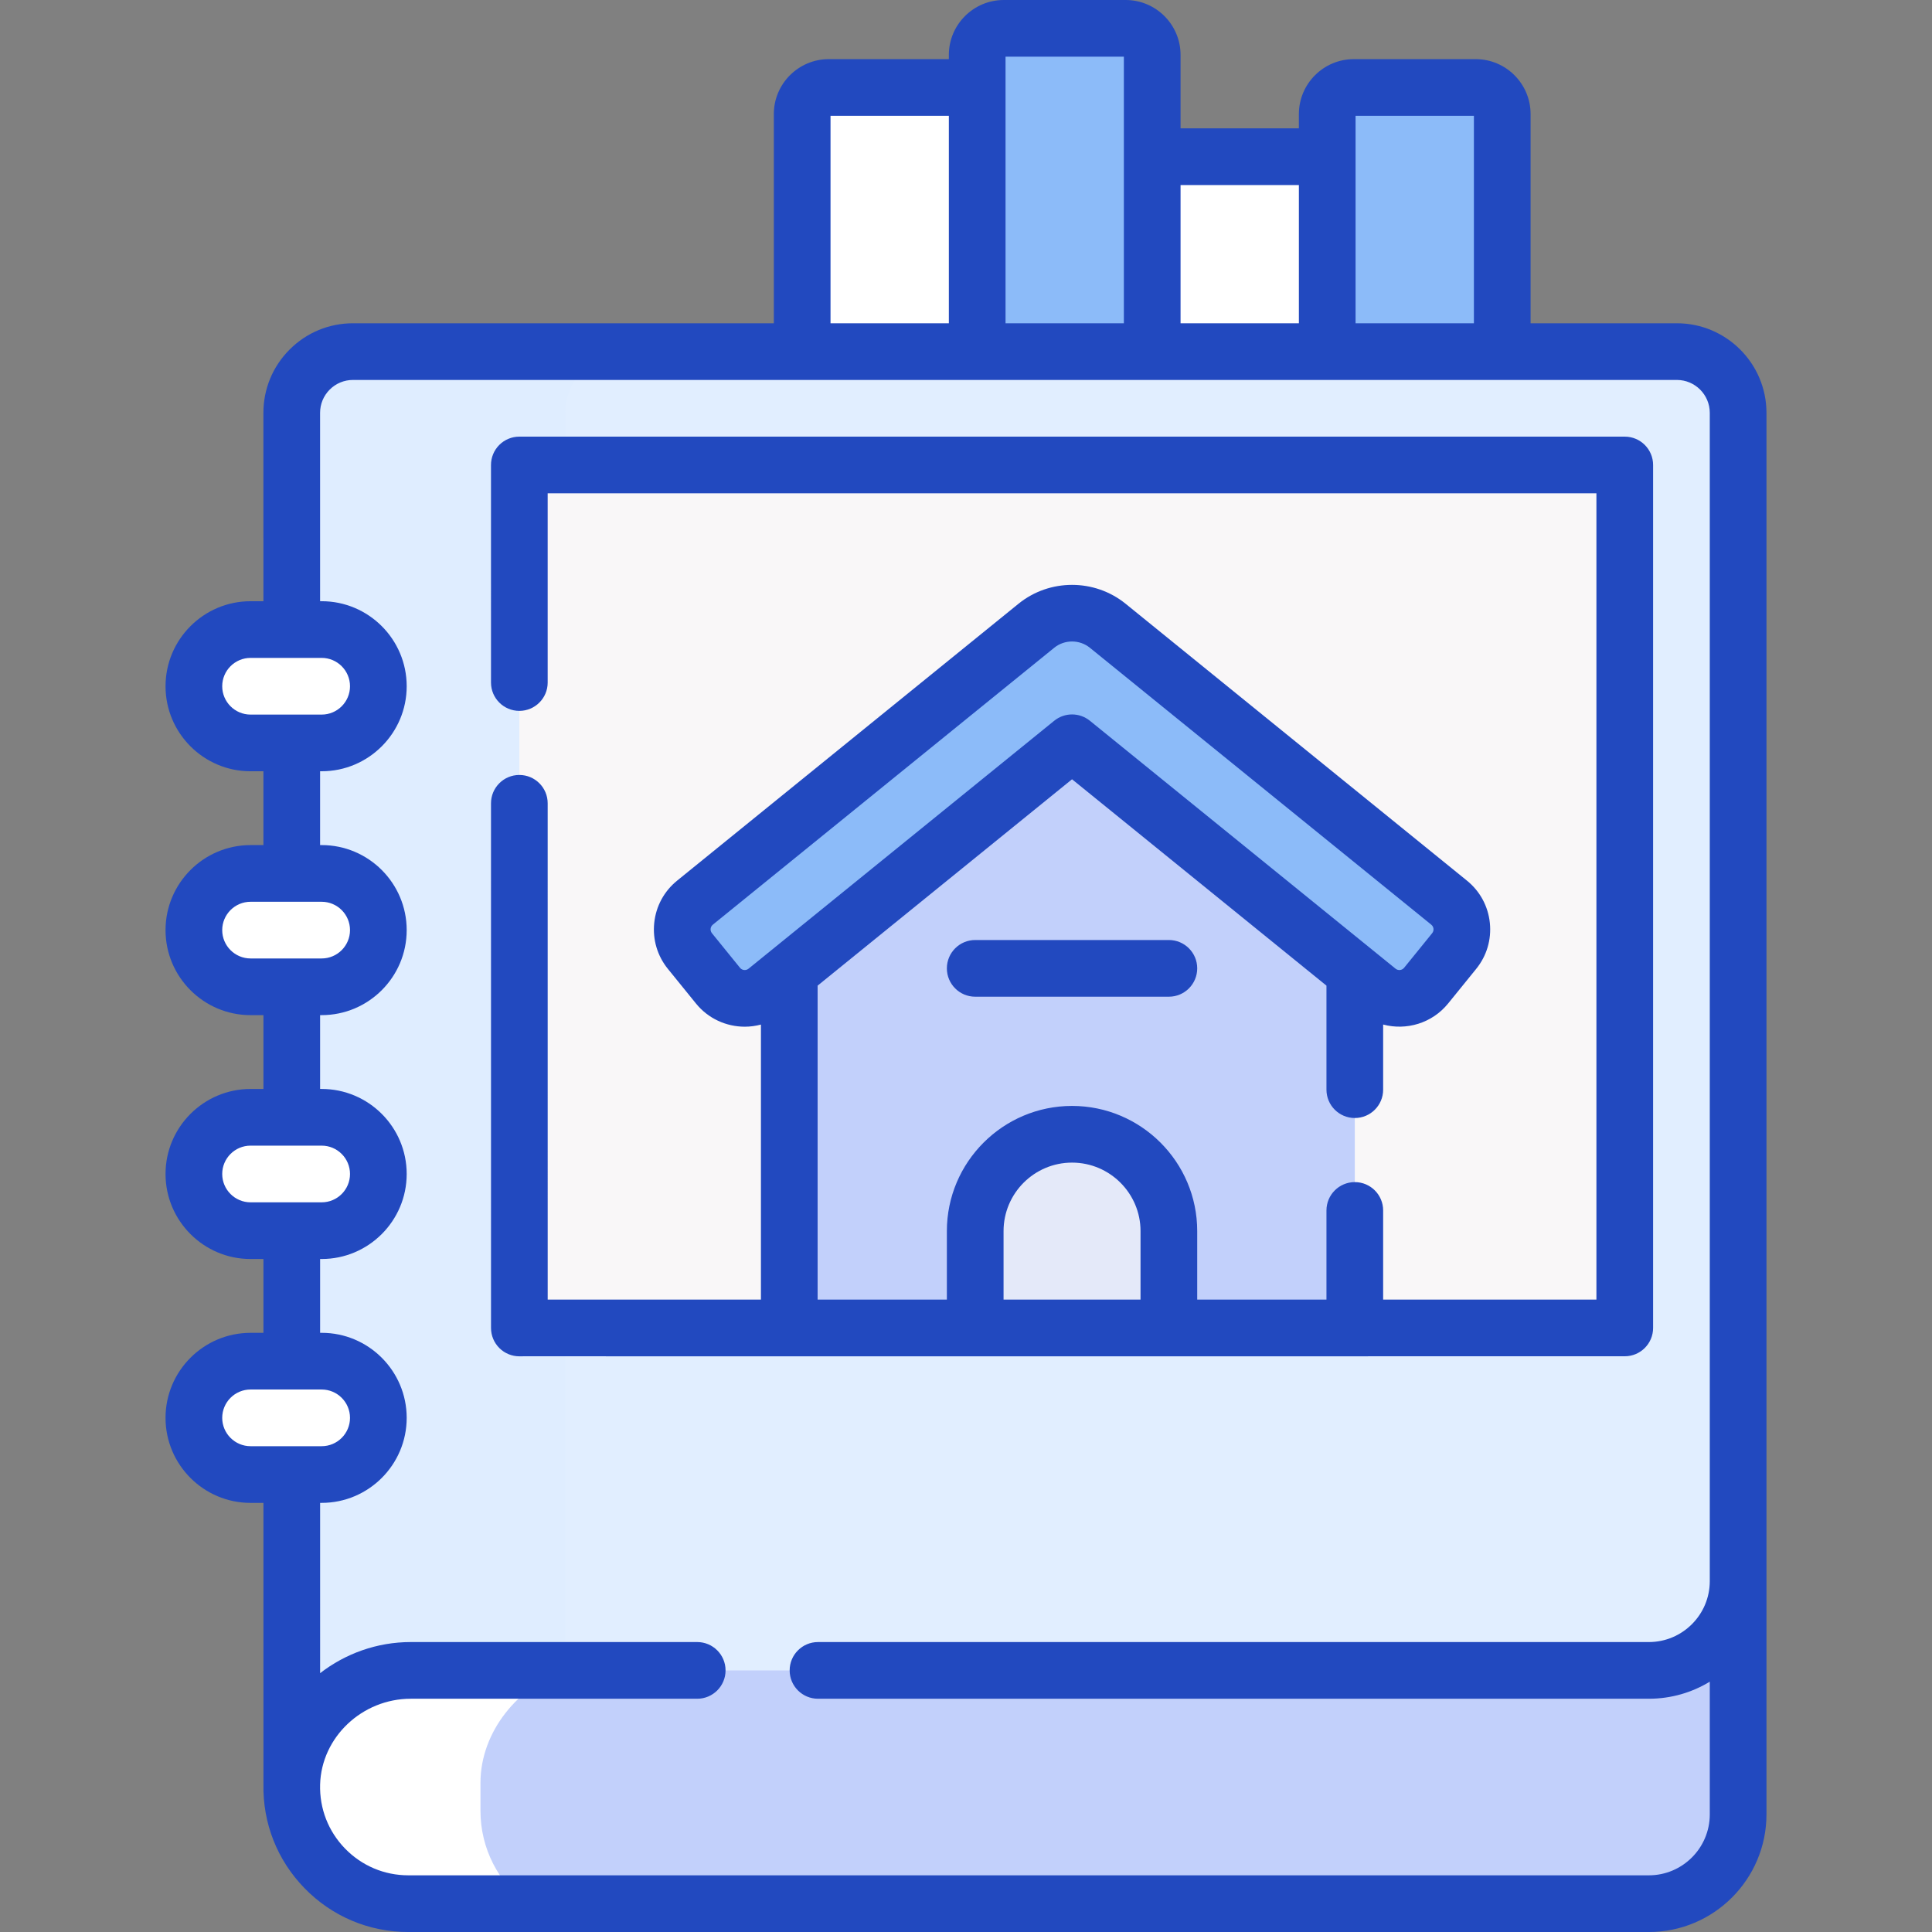
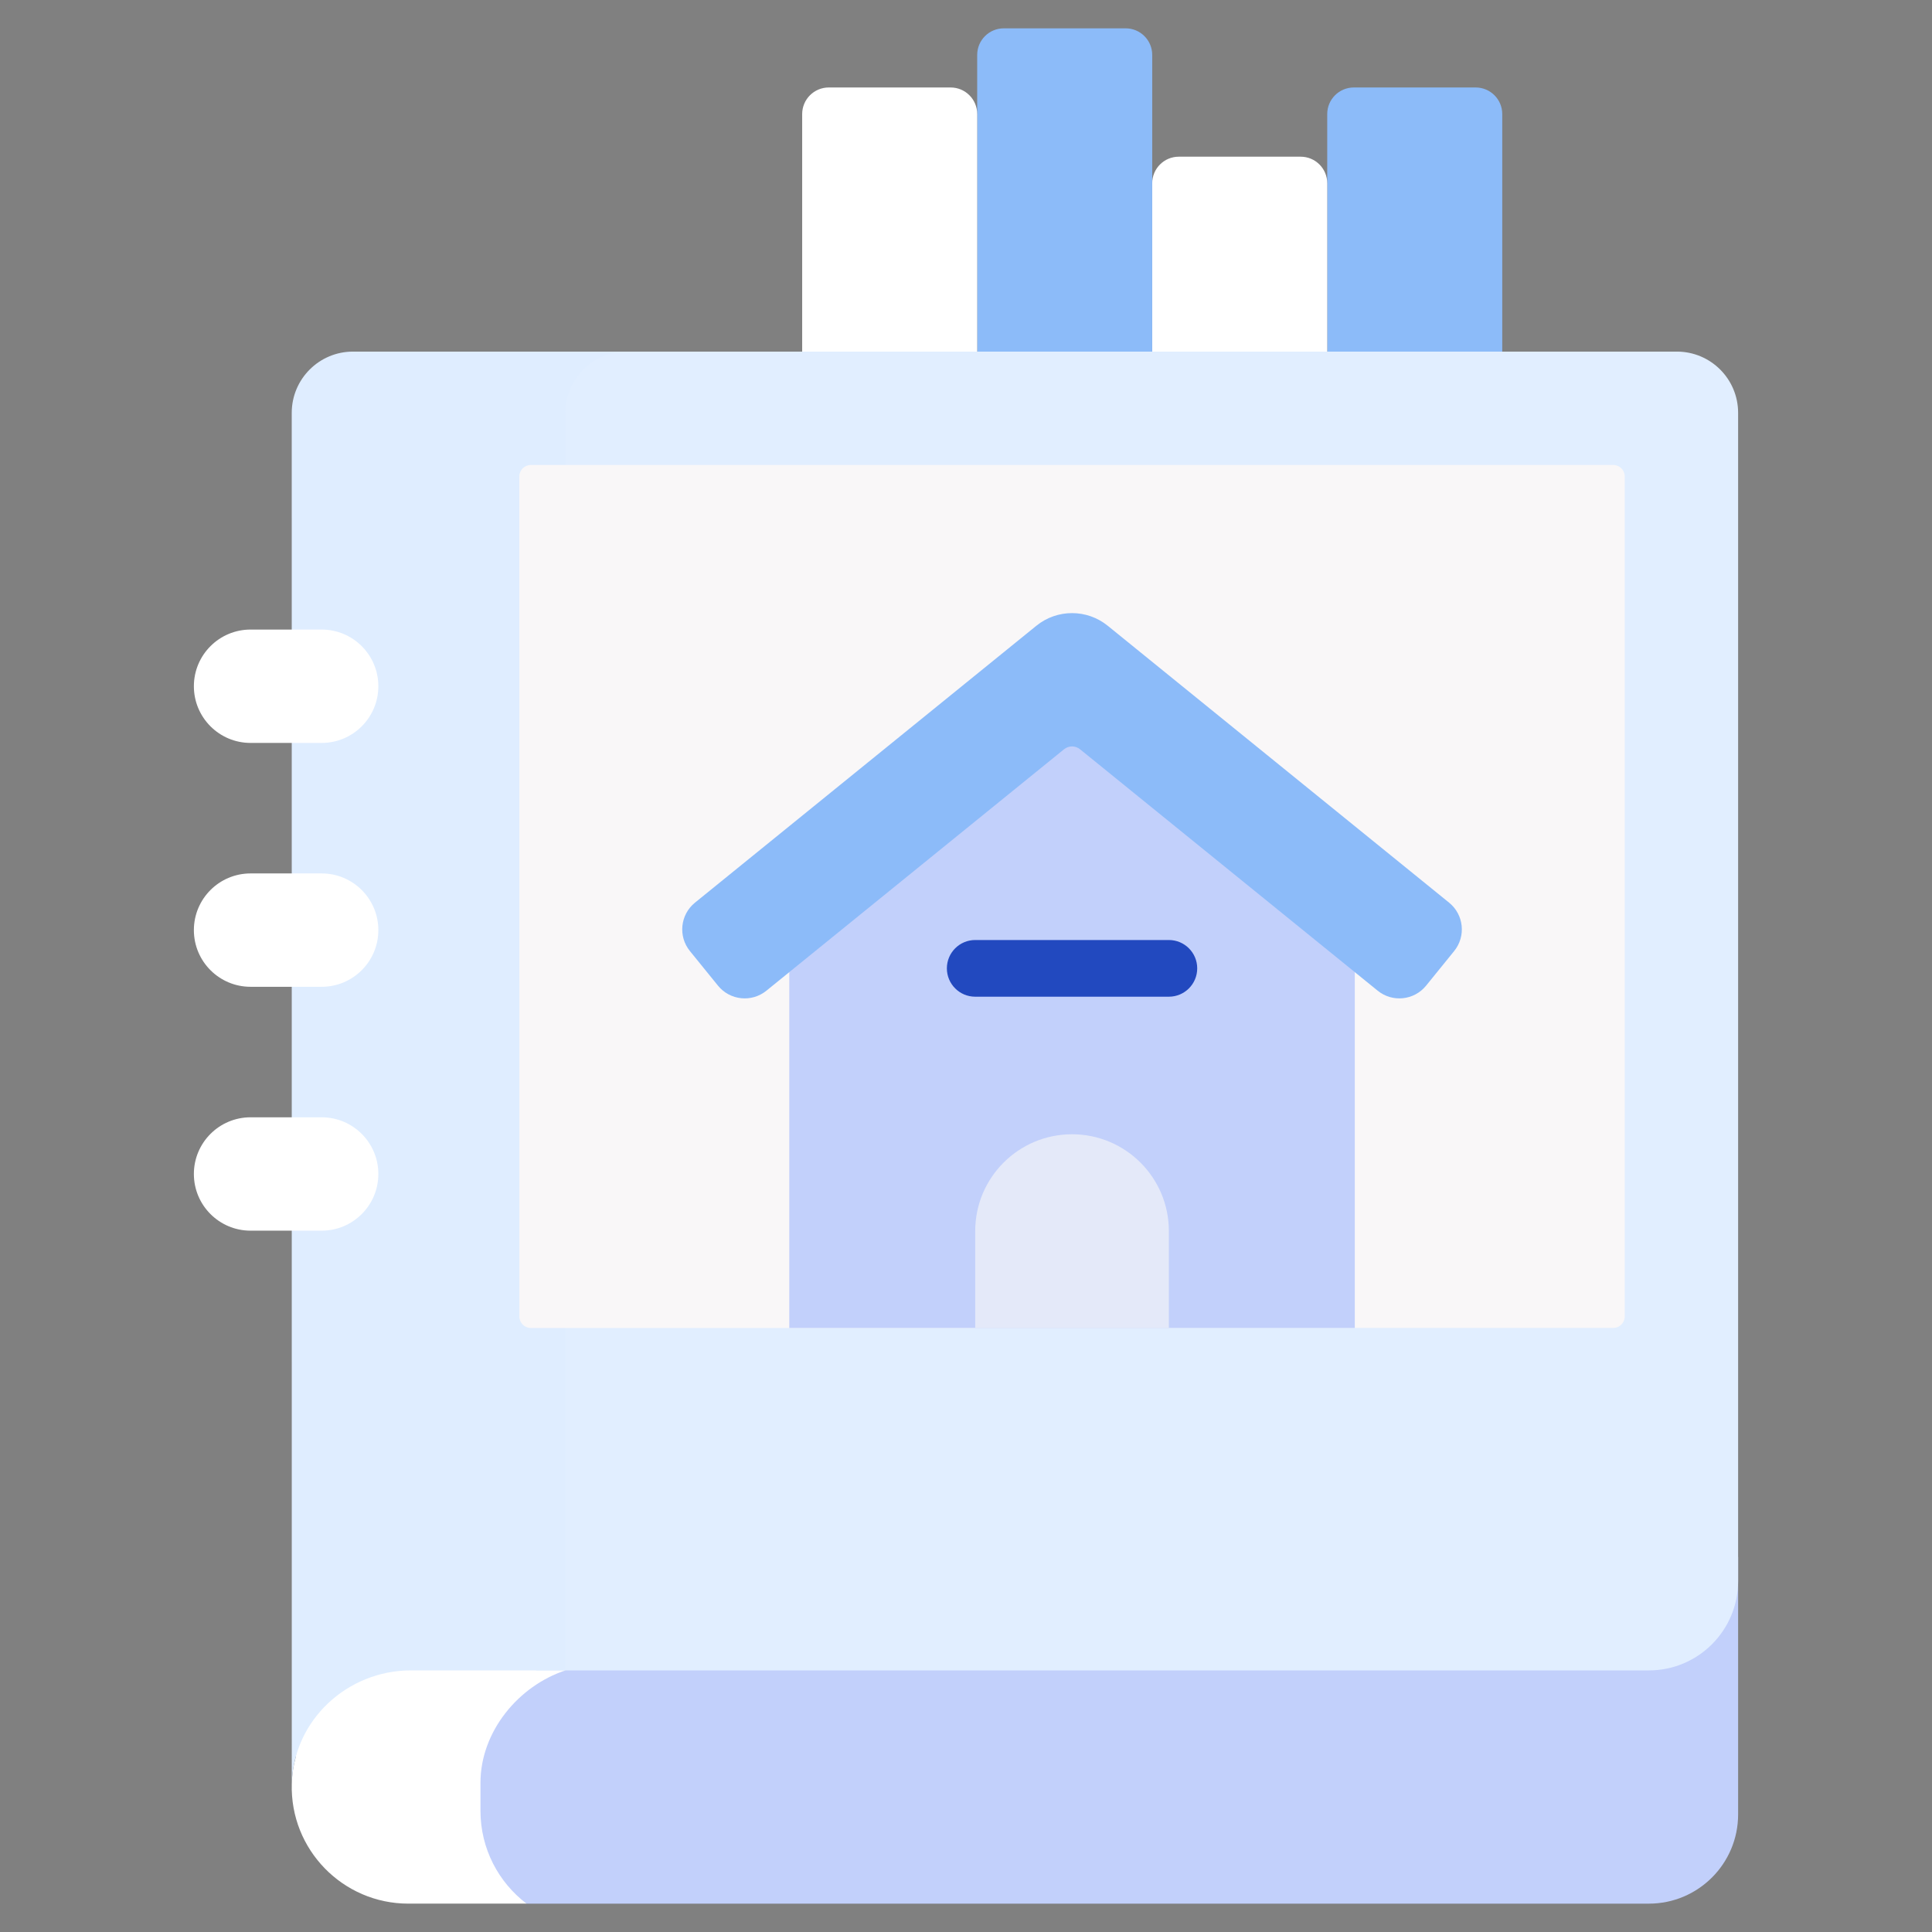
<svg xmlns="http://www.w3.org/2000/svg" version="1.1" width="512" height="512" x="0" y="0" viewBox="0 0 511.256 511.256" style="enable-background:new 0 0 512 512" xml:space="preserve" class="">
  <rect x="0" y="0" width="511.256" height="511.256" fill="#808080" stroke="none" />
  <g>
    <g>
      <g>
        <path d="m125.402 412 24.219 30.032-19.641 3.843-23.343 26.147 14.874 27.152 17.817 4.578h297.002c13.04 0 23.62-10.57 23.62-23.62v-43.46-12.583-12.089z" fill="#c2d0fb" data-original="#e5e1e5" style="" class="" />
        <path d="m397.533 116.044h-46.314v-85.862c0-3.884 3.149-7.033 7.033-7.033h32.248c3.884 0 7.033 3.149 7.033 7.033z" fill="#8cbbf9" data-original="#ee6161" style="" class="" />
        <path d="m351.219 125.044h-46.314v-76.546c0-3.884 3.149-7.033 7.033-7.033h32.249c3.884 0 7.033 3.149 7.033 7.033v76.546z" fill="#ffffff" data-original="#fedf30" style="" class="" />
        <path d="m304.905 125.044h-46.314v-110.512c0-3.884 3.149-7.033 7.033-7.033h32.249c3.884 0 7.033 3.149 7.033 7.033v110.512z" fill="#8cbbf9" data-original="#6ed5a1" style="" class="" />
        <path d="m258.591 124.044h-46.314v-93.862c0-3.884 3.149-7.033 7.033-7.033h32.249c3.884 0 7.033 3.149 7.033 7.033v93.862z" fill="#ffffff" data-original="#d4f2f6" style="" class="" />
        <g>
          <g id="XMLID_380_">
            <g>
              <path d="m127.143 479.188v-7.386c0-13.674 10.16-25.719 22.478-29.771l-1.264-40.782-29.177-.418-36.11 31.163-4.84 33.06c-.597 2.23-.954 4.56-1.02 6.967-.48 17.44 13.52 31.73 30.85 31.73h31.268c-7.403-5.636-12.185-14.539-12.185-24.563z" fill="#ffffff" data-original="#d7d0d6" style="" class="" />
            </g>
          </g>
        </g>
        <path d="m443.741 93.042h-301.814l-41.807 32.002 9.197 293.008 32.609 23.98h94.464 199.94c13.04 0 23.62-10.58 23.62-23.63v-48.86-260.29c.001-8.95-7.249-16.21-16.209-16.21z" fill="#e1eeff" data-original="#6bd9e7" style="" class="" />
        <g>
          <g id="XMLID_381_">
            <g>
              <path d="m149.612 109.252c0-8.95 7.26-16.21 16.21-16.21h-72.411c-8.95 0-16.21 7.26-16.21 16.21l.01 362.77c.46-16.81 14.68-29.99 31.5-29.99h40.911z" fill="#dfedff" data-original="#2ed1e2" style="" class="" />
            </g>
          </g>
        </g>
        <path d="m137.427 126.098.008 222.265c0 1.687 1.36 3.054 3.047 3.053 29.093-.008 257.335-.012 286.424-.012 1.686 0 3.046-1.367 3.046-3.053v-222.253c0-1.686-1.367-3.053-3.053-3.053h-286.418c-1.687-.001-3.054 1.367-3.054 3.053z" fill="#f9f7f8" data-original="#f9f7f8" style="" class="" />
        <g>
          <path d="m358.516 351.418h-149.653v-120.287l72.885-58.205 76.768 58.205z" fill="#c2d0fb" data-original="#e5e1e5" style="" class="" />
          <path d="m364.573 262.165-78.775-63.896c-1.229-.997-2.987-.997-4.216 0l-78.776 63.896c-3.906 3.168-9.641 2.57-12.809-1.336l-7.425-9.154c-3.168-3.906-2.57-9.641 1.336-12.809l90.333-73.27c5.507-4.468 13.391-4.468 18.898 0l90.332 73.27c3.906 3.168 4.504 8.903 1.336 12.809l-7.425 9.154c-3.168 3.906-8.903 4.504-12.809 1.336z" fill="#8cbbf9" data-original="#5f99d7" style="" class="" />
        </g>
        <path d="m309.313 351.404h-51.248v-25.624c0-14.152 11.472-25.624 25.624-25.624 14.152 0 25.624 11.472 25.624 25.624z" fill="#e4e9f9" data-original="#fbc56d" style="" class="" />
        <g>
-           <path d="m85.12 390.199h-18.816c-8.284 0-15-6.716-15-15s6.716-15 15-15h18.816c8.284 0 15 6.716 15 15s-6.715 15-15 15z" fill="#ffffff" data-original="#c9bfc8" style="" class="" />
-         </g>
+           </g>
        <g>
          <path d="m85.12 325.665h-18.816c-8.284 0-15-6.716-15-15s6.716-15 15-15h18.816c8.284 0 15 6.716 15 15s-6.715 15-15 15z" fill="#ffffff" data-original="#c9bfc8" style="" class="" />
        </g>
        <g>
          <path d="m85.12 261.131h-18.816c-8.284 0-15-6.716-15-15s6.716-15 15-15h18.816c8.284 0 15 6.716 15 15s-6.715 15-15 15z" fill="#ffffff" data-original="#c9bfc8" style="" class="" />
        </g>
        <g>
          <path d="m85.12 196.597h-18.816c-8.284 0-15-6.716-15-15s6.716-15 15-15h18.816c8.284 0 15 6.716 15 15s-6.715 15-15 15z" fill="#ffffff" data-original="#c9bfc8" style="" class="" />
        </g>
      </g>
      <g>
-         <path d="m443.744 85.544h-38.712v-55.361c0-8.013-6.519-14.533-14.532-14.533h-32.249c-8.013 0-14.533 6.52-14.533 14.533v3.782h-31.314v-19.433c0-8.013-6.52-14.532-14.533-14.532h-32.249c-8.013 0-14.533 6.519-14.533 14.532v1.118h-31.781c-8.013 0-14.533 6.52-14.533 14.533v55.362h-111.365c-6.333 0-12.286 2.466-16.764 6.944s-6.944 10.432-6.943 16.765l.002 49.844h-3.4c-12.407 0-22.5 10.093-22.5 22.5s10.093 22.5 22.5 22.5h3.401l.001 19.534h-3.402c-12.407 0-22.5 10.093-22.5 22.5s10.093 22.5 22.5 22.5h3.403l.001 19.534h-3.404c-12.407 0-22.5 10.093-22.5 22.5s10.093 22.5 22.5 22.5h3.405l.001 19.534h-3.406c-12.407 0-22.5 10.093-22.5 22.5s10.093 22.5 22.5 22.5h3.407l.002 74.327c0 .015.002.03.002.045-.219 10.363 3.626 20.147 10.852 27.574 7.286 7.488 17.051 11.612 27.498 11.612h328.261c17.163 0 31.125-13.963 31.125-31.126v-370.88c0-13.072-10.635-23.708-23.708-23.708zm-85.025-54.894h31.314v54.895h-31.314v-37.047zm-15 18.315v36.58h-31.314v-36.58zm-77.628-33.965h31.314v33.498 37.047h-31.314v-55.362zm-46.314 15.65h31.314v54.895h-31.314zm-160.973 150.947c0-4.136 3.364-7.5 7.5-7.5h18.816c4.136 0 7.5 3.364 7.5 7.5s-3.364 7.5-7.5 7.5h-18.816c-4.135 0-7.5-3.365-7.5-7.5zm0 64.534c0-4.136 3.364-7.5 7.5-7.5h18.816c4.136 0 7.5 3.364 7.5 7.5s-3.364 7.5-7.5 7.5h-18.816c-4.135 0-7.5-3.364-7.5-7.5zm0 64.534c0-4.136 3.364-7.5 7.5-7.5h18.816c4.136 0 7.5 3.364 7.5 7.5s-3.364 7.5-7.5 7.5h-18.816c-4.135 0-7.5-3.365-7.5-7.5zm0 64.534c0-4.136 3.364-7.5 7.5-7.5h18.816c4.136 0 7.5 3.364 7.5 7.5s-3.364 7.5-7.5 7.5h-18.816c-4.135 0-7.5-3.365-7.5-7.5zm393.648 104.931c0 8.892-7.234 16.126-16.125 16.126h-328.262c-6.362 0-12.309-2.512-16.747-7.073-4.436-4.559-6.783-10.58-6.608-16.953.343-12.518 11.108-22.702 23.997-22.702h75.793c4.142 0 7.5-3.358 7.5-7.5s-3.358-7.5-7.5-7.5h-75.793c-8.99 0-17.343 3.083-23.995 8.231l-.001-45.062h.409c12.407 0 22.5-10.093 22.5-22.5s-10.093-22.5-22.5-22.5h-.41l-.001-19.534h.411c12.407 0 22.5-10.093 22.5-22.5s-10.093-22.5-22.5-22.5h-.412l-.001-19.534h.413c12.407 0 22.5-10.093 22.5-22.5s-10.093-22.5-22.5-22.5h-.414l-.001-19.534h.415c12.407 0 22.5-10.093 22.5-22.5s-10.093-22.5-22.5-22.5h-.416l-.002-49.845c0-2.326.906-4.512 2.55-6.157 1.645-1.645 3.831-2.55 6.157-2.55h350.334c4.801 0 8.708 3.906 8.708 8.708v309.151c0 8.892-7.234 16.126-16.125 16.126h-199.94-19.923c-4.142 0-7.5 3.358-7.5 7.5s3.358 7.5 7.5 7.5h19.923 199.94c5.898 0 11.42-1.65 16.125-4.511v35.113z" fill="#2249bf" data-original="#000000" style="" class="" />
-         <path d="m429.952 358.904c4.142 0 7.5-3.358 7.5-7.5v-228.36c0-4.142-3.358-7.5-7.5-7.5h-292.525c-1.989 0-3.897.79-5.303 2.197-1.407 1.407-2.197 3.314-2.197 5.304l.002 57.571c0 4.142 3.358 7.5 7.5 7.5s7.5-3.358 7.5-7.5l-.002-50.071h277.524v213.36h-56.436v-23.588c0-4.142-3.358-7.5-7.5-7.5s-7.5 3.358-7.5 7.5v23.588h-34.203v-18.125c0-18.265-14.859-33.124-33.124-33.124-18.264 0-33.124 14.859-33.124 33.124v18.124h-34.203v-83.079l67.327-54.609 67.327 54.61v27.529c0 4.142 3.358 7.5 7.5 7.5s7.5-3.358 7.5-7.5v-17.235c6.134 1.633 12.939-.326 17.19-5.566l7.425-9.154c2.794-3.445 4.08-7.772 3.62-12.184s-2.611-8.38-6.056-11.175l-90.332-73.27c-8.213-6.663-20.135-6.664-28.348 0l-90.333 73.27c-3.445 2.794-5.596 6.763-6.056 11.175s.826 8.739 3.62 12.184l7.425 9.154c3.278 4.041 8.076 6.138 12.913 6.138 1.436 0 2.874-.191 4.278-.565v72.777h-56.428l-.004-131.327c0-4.142-3.358-7.5-7.5-7.5s-7.5 3.358-7.5 7.5l.005 138.84c0 2.016.812 3.946 2.251 5.357 1.403 1.375 3.288 2.143 5.249 2.143.051 0 .103 0 .154-.001.4-.008.8-.012 1.202-.012 0 0 69.98.014 70.072.014s221.09-.014 221.09-.014zm-234.13-102.8-7.425-9.154c-.347-.427-.382-.877-.35-1.179.031-.302.159-.735.586-1.082l90.333-73.271c1.369-1.11 3.046-1.665 4.724-1.665s3.356.555 4.725 1.666l90.332 73.27c.427.347.555.779.586 1.082.032.302-.003.751-.35 1.179l-7.424 9.153c-.559.689-1.572.794-2.26.236l-80.883-65.605c-2.754-2.234-6.695-2.233-9.449 0l-80.884 65.605c-.69.558-1.704.453-2.261-.235zm69.744 69.676c0-9.994 8.13-18.124 18.124-18.124 9.993 0 18.124 8.13 18.124 18.124v18.124h-36.248z" fill="#2249bf" data-original="#000000" style="" class="" />
        <path d="m258.066 248.752c-4.142 0-7.5 3.358-7.5 7.5s3.358 7.5 7.5 7.5h51.248c4.142 0 7.5-3.358 7.5-7.5s-3.358-7.5-7.5-7.5z" fill="#2249bf" data-original="#000000" style="" class="" />
      </g>
    </g>
  </g>
</svg>